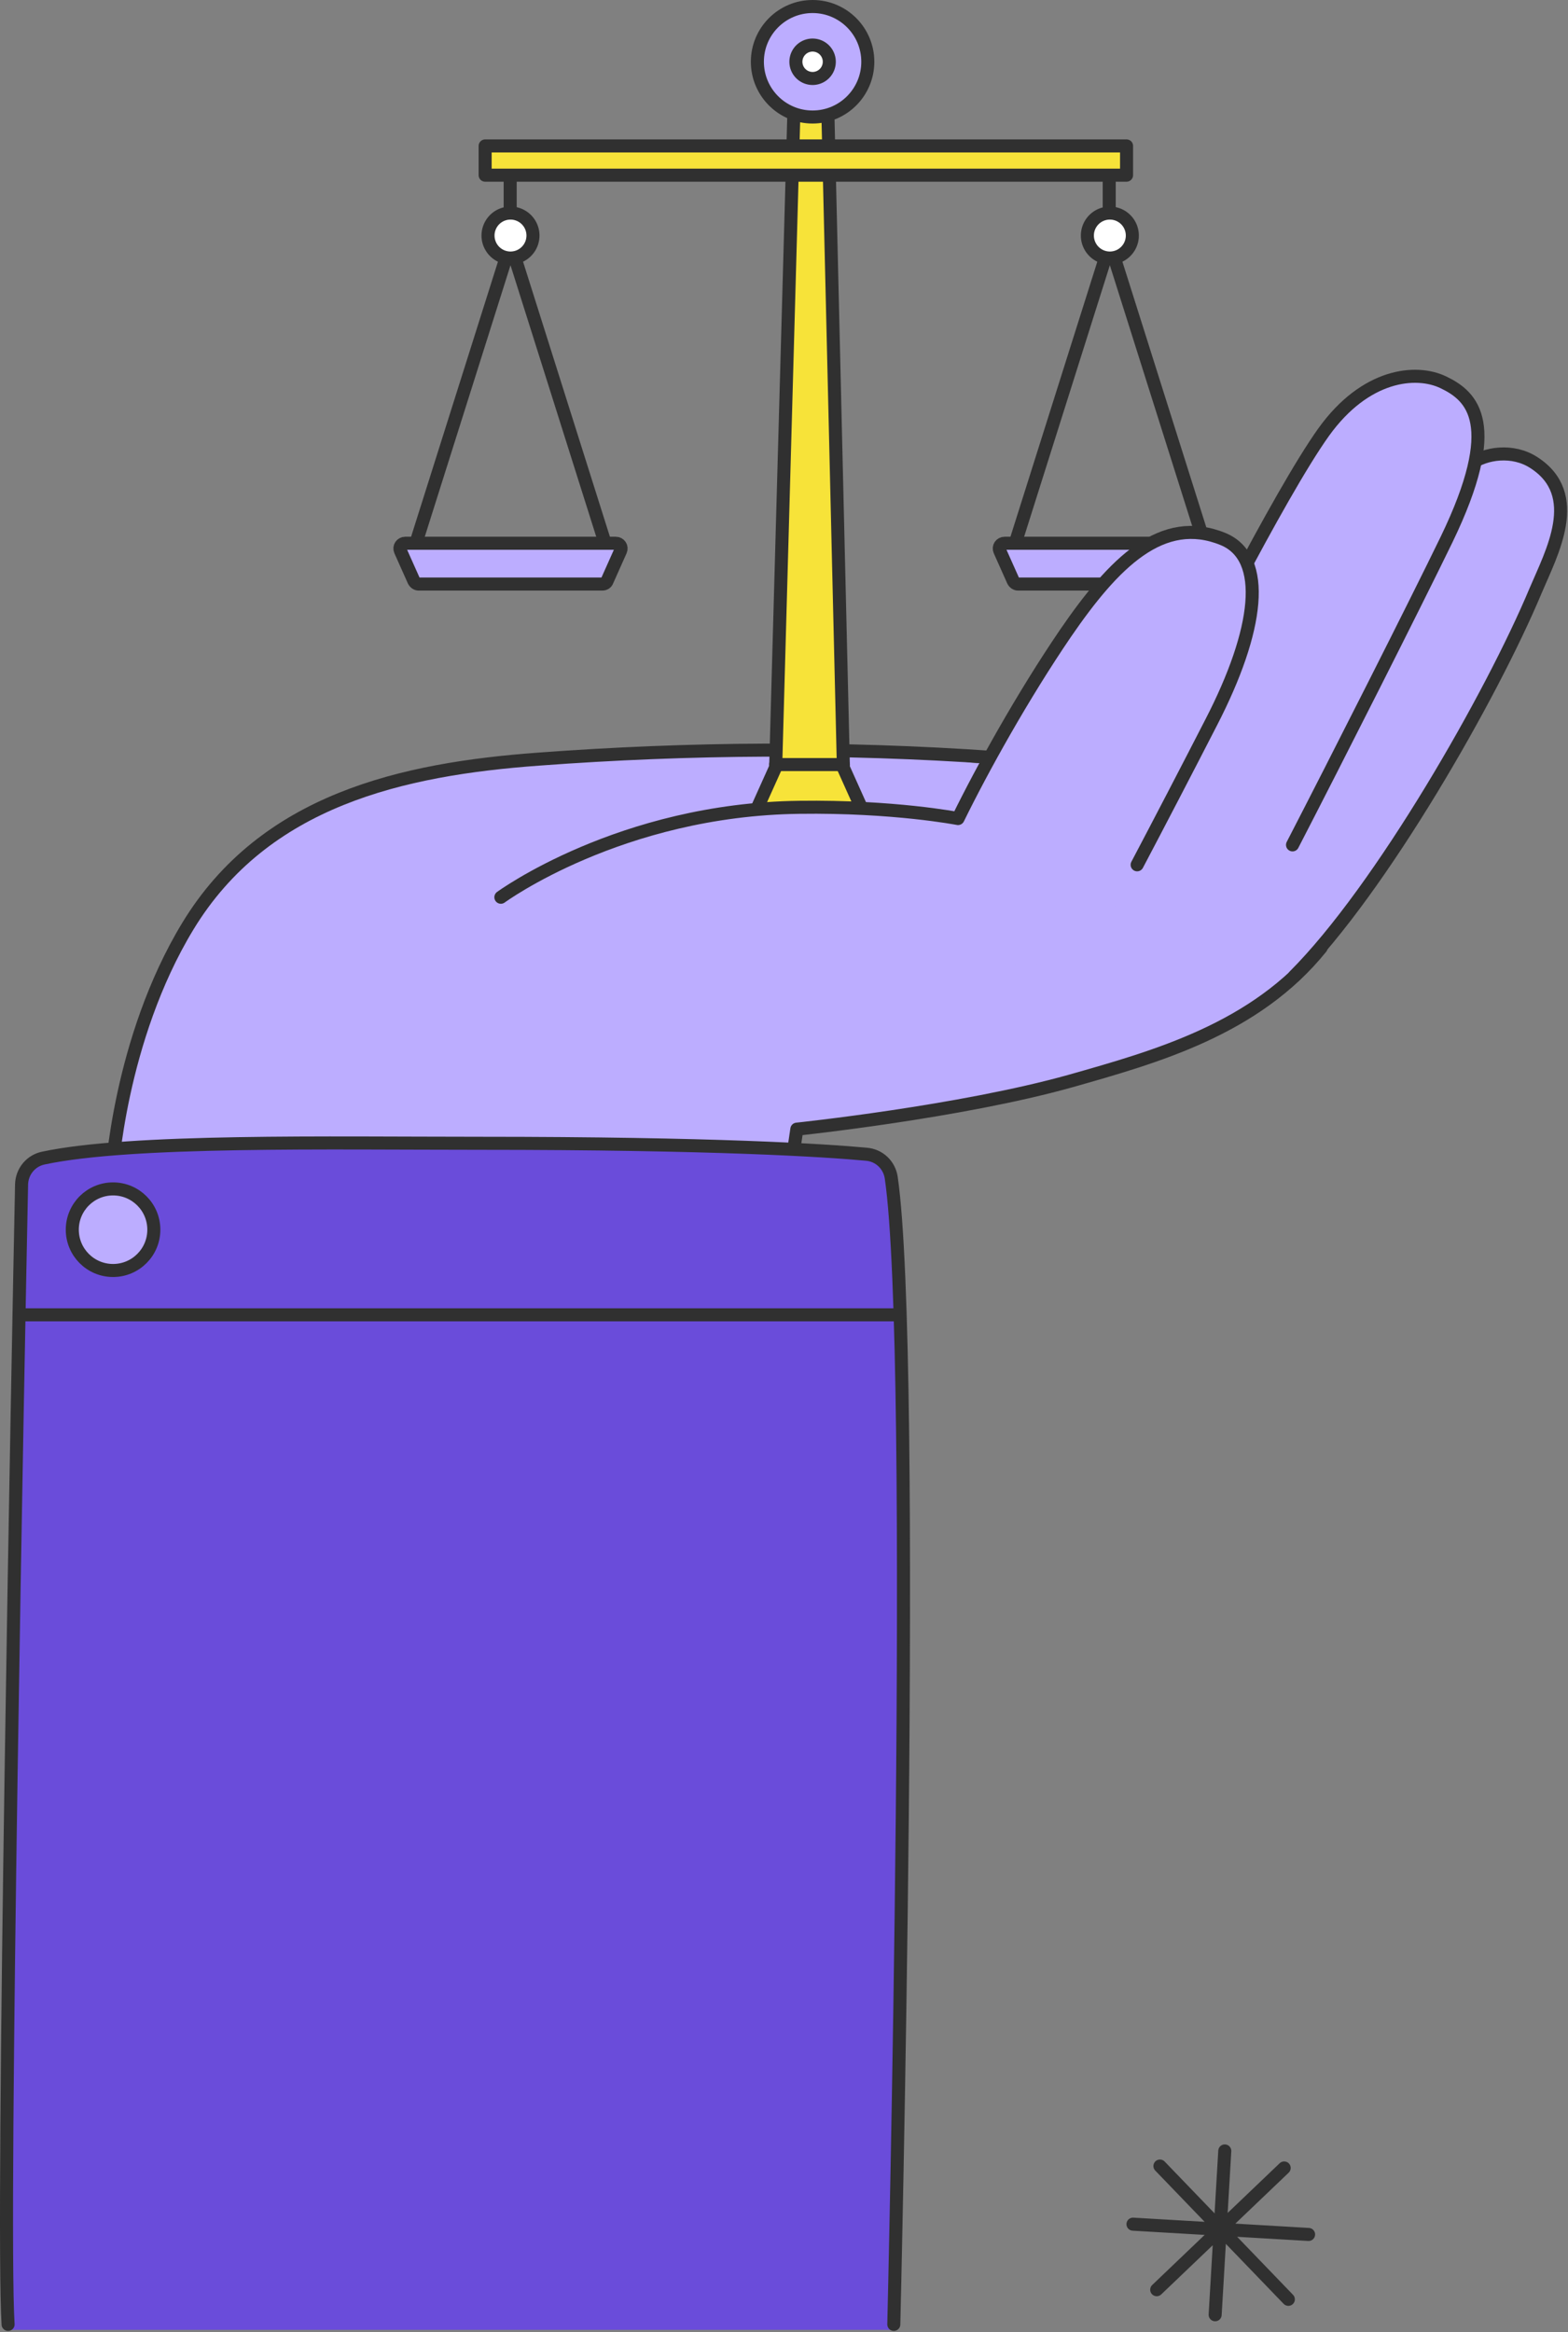
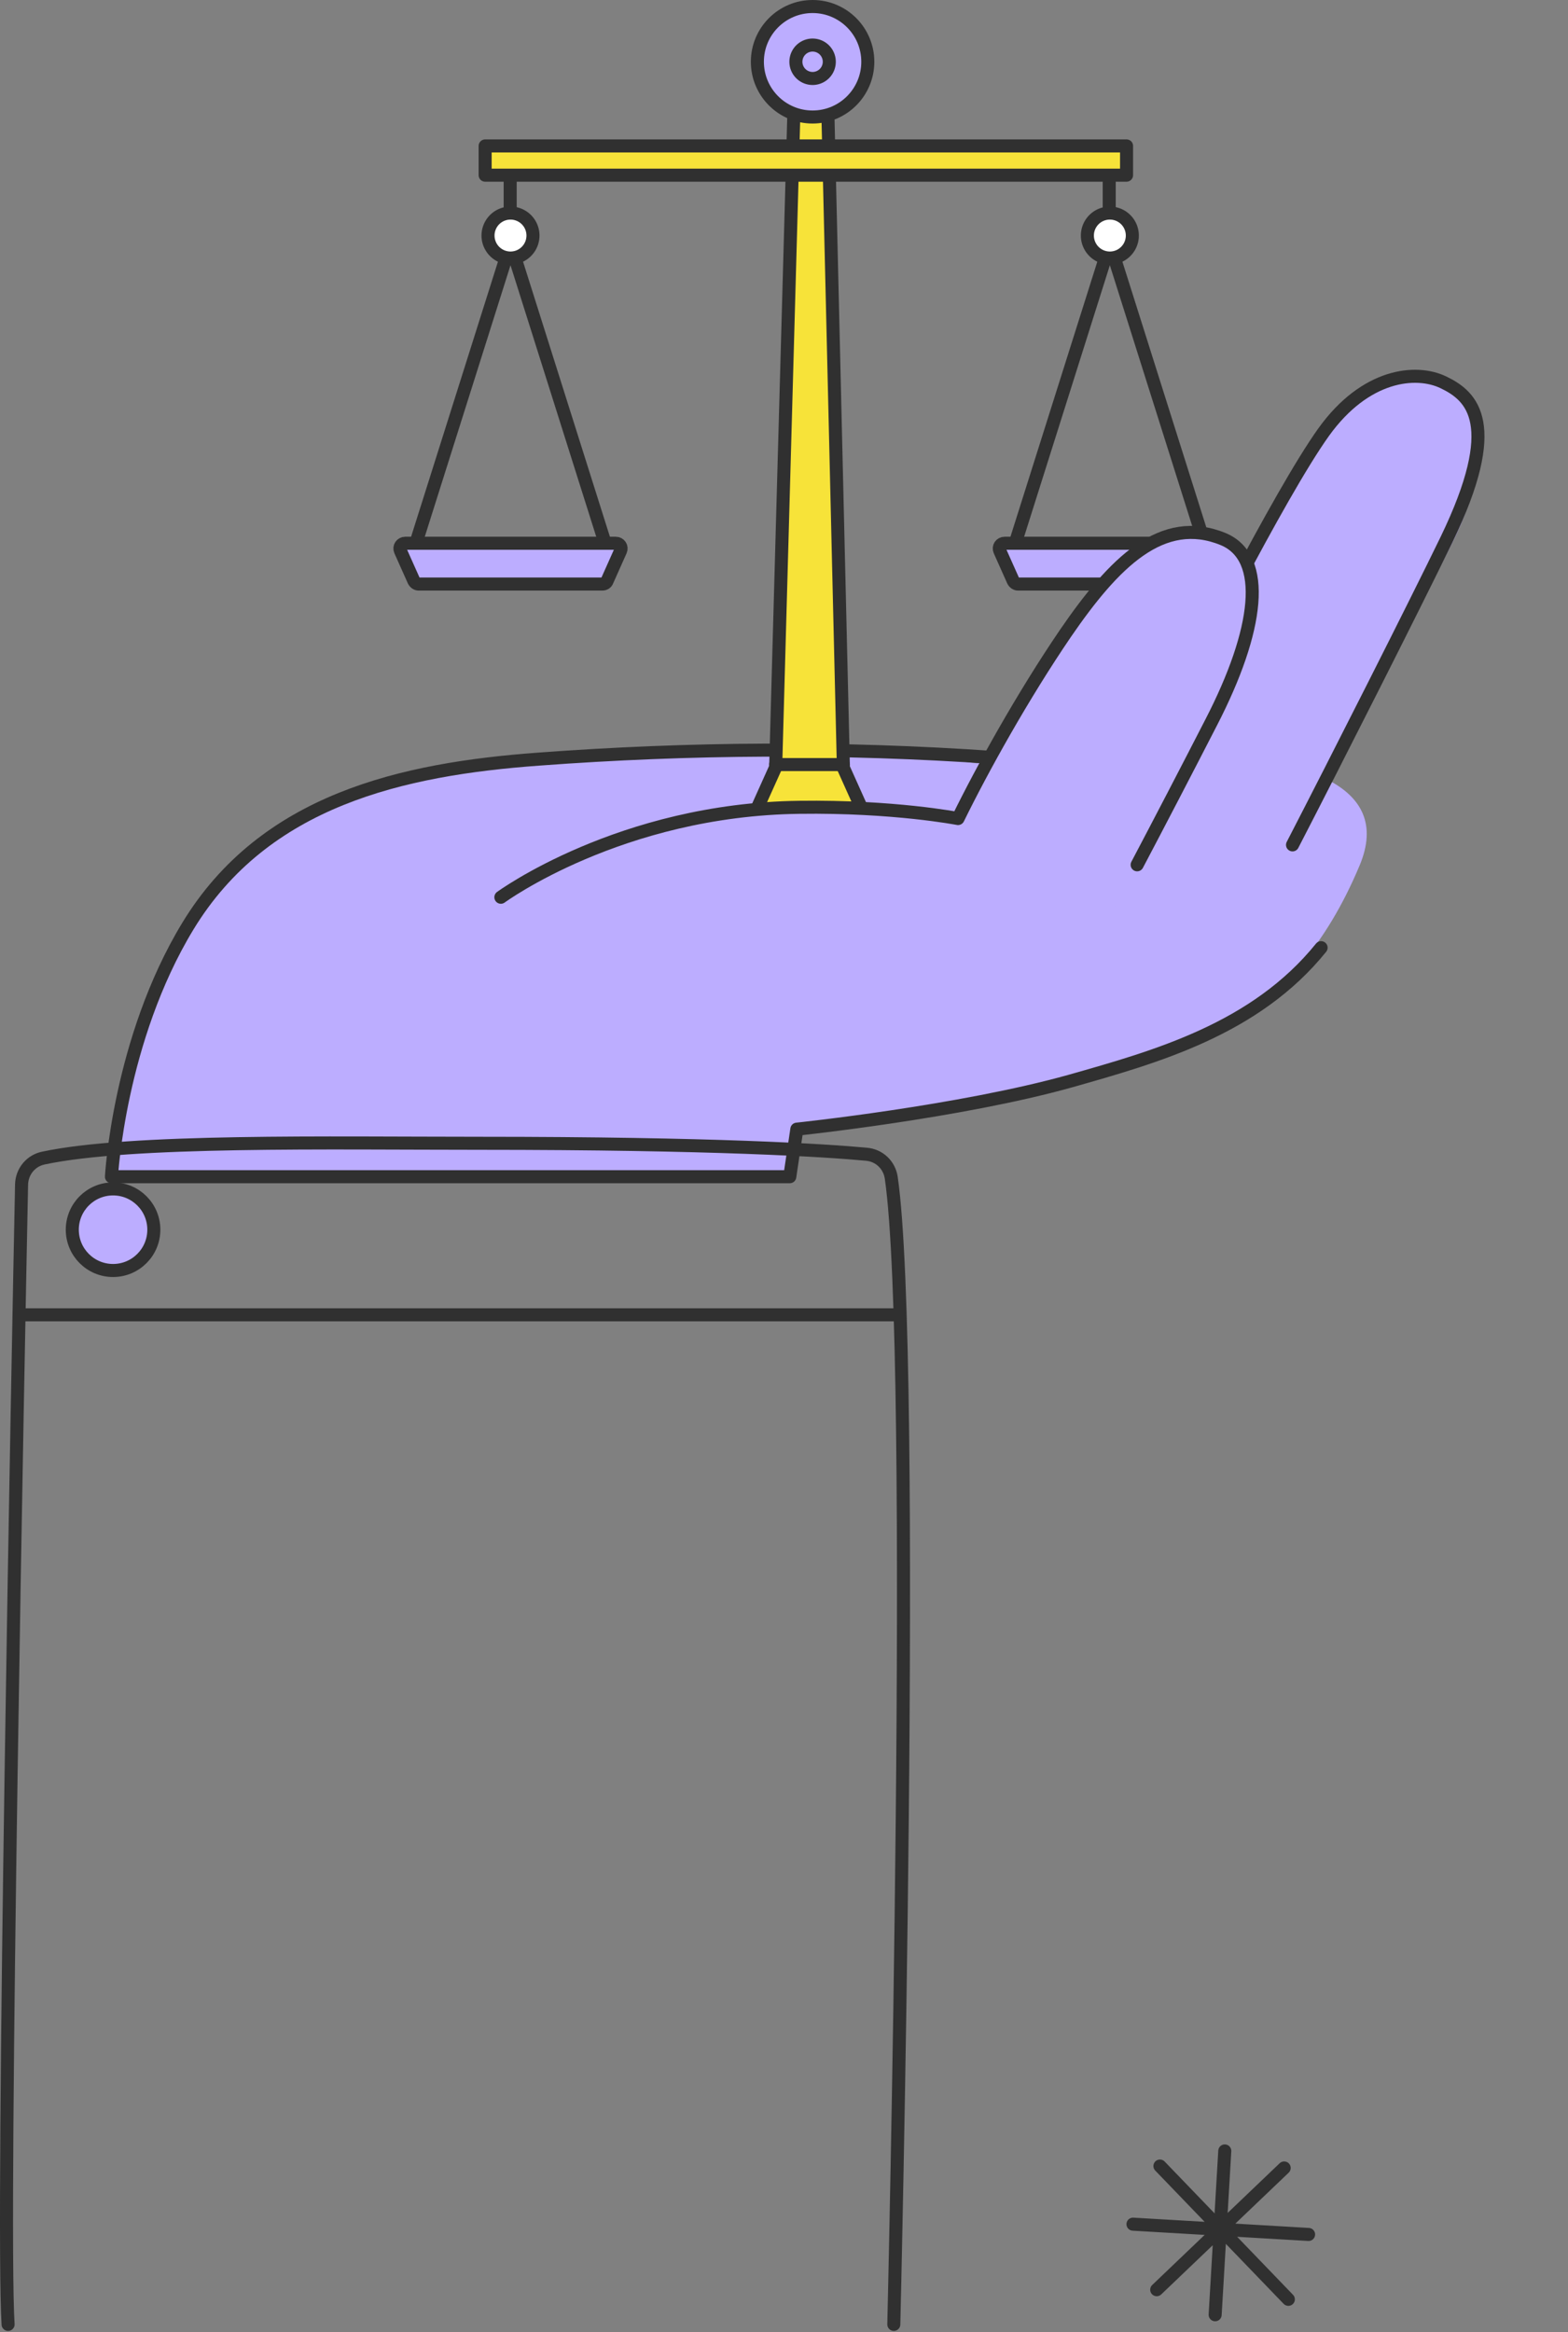
<svg xmlns="http://www.w3.org/2000/svg" width="481" height="715" fill="none">
  <rect width="100%" height="100%" fill="#808080" stroke="none" />
  <path d="M34.19 360.662s1.477-33.976 17.627-65.982c12.901-25.703 36.634-50.125 66.08-55.542 35.748-6.598 96.017-16.052 181.891-5.121 0 0 138.363-18.908 117.289 31.317-21.075 50.224-54.755 56.428-88.632 65.981-34.074 9.552-84.002 14.772-84.002 14.772l-2.167 14.575H34.189z" fill="#BCADFF" />
  <path d="M405.259 290.544c-20.188 25.014-50.815 33.483-76.814 40.869-34.074 9.552-84.002 14.772-84.002 14.772l-2.167 14.575H34.189s2.266-41.952 23.438-76.814c23.537-38.702 65.785-48.156 107.638-51.209 46.285-3.447 93.162-3.742 139.545-.493" stroke="#303030" stroke-width="4" stroke-miterlimit="10" stroke-linecap="round" stroke-linejoin="round" />
  <path d="M263.943 247.804l-5.219-12.408-4.826-203.36-10.34 1.576-5.613 201.587-5.318 12.605" fill="#F7E339" />
  <path d="M263.943 247.016l-5.219-11.62-4.826-203.36-10.34 1.576-5.613 201.587-5.318 11.817" stroke="#303030" stroke-width="4" stroke-miterlimit="10" stroke-linecap="round" stroke-linejoin="round" />
  <path d="M249.27 35.877c9.355 0 16.939-7.584 16.939-16.939C266.209 9.584 258.625 2 249.27 2c-9.354 0-16.938 7.584-16.938 16.938 0 9.355 7.584 16.939 16.938 16.939z" fill="#BCADFF" />
  <path d="M249.27 35.877c9.355 0 16.939-7.584 16.939-16.939C266.209 9.584 258.625 2 249.27 2c-9.354 0-16.938 7.584-16.938 16.938 0 9.355 7.584 16.939 16.938 16.939z" stroke="#303030" stroke-width="4" stroke-miterlimit="10" stroke-linecap="round" stroke-linejoin="round" />
-   <path d="M249.271 24.06a5.12 5.12 0 10.001-10.242 5.12 5.12 0 00-.001 10.241z" fill="#fff" />
  <path d="M249.271 24.06a5.12 5.12 0 10.001-10.242 5.12 5.12 0 00-.001 10.241zm-92.767 41.952V54.293M126.762 169.12l29.839-94.442 29.839 94.442" stroke="#303030" stroke-width="4" stroke-miterlimit="10" stroke-linecap="round" stroke-linejoin="round" />
  <path d="M184.764 179.065h-56.33c-.591 0-1.181-.393-1.477-.984l-4.136-9.257c-.492-1.084.295-2.265 1.477-2.265H188.9c1.182 0 1.97 1.181 1.478 2.265l-4.136 9.257c-.197.591-.788.984-1.478.984z" fill="#BCADFF" />
  <path d="M184.764 179.065h-56.33c-.591 0-1.181-.393-1.477-.984l-4.136-9.257c-.492-1.084.295-2.265 1.477-2.265H188.9c1.182 0 1.97 1.181 1.478 2.265l-4.136 9.257c-.197.591-.788.984-1.478.984z" stroke="#303030" stroke-width="4" stroke-miterlimit="10" stroke-linecap="round" stroke-linejoin="round" />
-   <path d="M441.009 152.082c3.052-3.447 5.81-7.386 9.946-9.749 5.219-3.053 11.719-2.758 17.431-1.379 17.628 4.136 9.946 25.211 5.121 36.831-13.393 32.006-44.414 87.45-69.428 114.236-12.507 13.393-36.043 6.303-36.634-7.78-.69-12.014 67.162-125.167 73.564-132.159z" fill="#BCADFF" />
-   <path d="M450.954 142.333c4.629-3.447 13.098-4.727 19.597-.492 15.265 9.847 5.417 27.672.493 39.293-13.393 32.005-47.369 91.487-73.958 118.076" stroke="#303030" stroke-width="4" stroke-miterlimit="10" stroke-linecap="round" stroke-linejoin="round" />
  <path d="M358.876 219.935c.197-.886.493-1.674.788-2.462 4.038-8.962 36.733-77.011 51.209-91.586 15.461-15.461 27.476-11.423 33.188-7.878 5.711 3.545 16.741 17.825 1.575 48.156-12.999 25.999-35.649 67.655-41.755 78.882-1.28 2.265-3.151 4.038-5.515 5.121-5.318 2.364-15.658 4.727-27.377-3.939-13.787-10.242-12.999-22.158-12.113-26.294z" fill="#BCADFF" />
  <path d="M358.877 219.934c.197-.886.492-1.674.788-2.462 4.037-8.961 32.695-65.882 46.383-84.987 12.803-17.825 28.363-19.302 36.733-15.265 8.863 4.235 18.12 12.704.985 48.157-9.651 19.893-33.581 67.163-47.27 93.653" stroke="#303030" stroke-width="4" stroke-miterlimit="10" stroke-linecap="round" stroke-linejoin="round" />
-   <path d="M6.715 363.124C5.63 411.083.412 682.492 2.48 714.3h271.704s7.189-298.49-.788-353.245c-.591-3.939-3.742-6.893-7.681-7.188-12.704-1.182-46.778-3.349-118.274-3.349-46.679 0-107.342-1.182-134.128 4.53-3.743.788-6.5 4.136-6.599 8.076z" fill="#6A4CDA" />
  <path d="M274.184 712.626s7.189-296.816-.787-351.571c-.591-3.939-3.743-6.893-7.682-7.188-12.704-1.182-46.777-3.349-118.273-3.349-46.679 0-107.343-1.182-134.129 4.53-3.84.788-6.598 4.136-6.697 8.076C5.632 411.083.412 680.817 2.48 712.626m3.842-309.52h268.356" stroke="#303030" stroke-width="4" stroke-miterlimit="10" stroke-linecap="round" stroke-linejoin="round" />
  <path d="M34.683 389.516c6.907 0 12.507-5.599 12.507-12.507 0-6.907-5.6-12.507-12.507-12.507-6.908 0-12.507 5.6-12.507 12.507 0 6.908 5.6 12.507 12.507 12.507z" fill="#BCADFF" />
  <path d="M34.683 389.516c6.907 0 12.507-5.599 12.507-12.507 0-6.907-5.6-12.507-12.507-12.507-6.908 0-12.507 5.6-12.507 12.507 0 6.908 5.6 12.507 12.507 12.507z" stroke="#303030" stroke-width="4" stroke-miterlimit="10" stroke-linecap="round" stroke-linejoin="round" />
  <path d="M156.601 79.11a6.893 6.893 0 000-13.787 6.893 6.893 0 100 13.787z" fill="#fff" />
  <path d="M340.264 66.012V54.293M310.621 169.12l29.839-94.442 29.839 94.442" stroke="#303030" stroke-width="4" stroke-miterlimit="10" stroke-linecap="round" stroke-linejoin="round" />
  <path d="M368.626 179.065h-56.33c-.591 0-1.182-.393-1.478-.984l-4.136-9.257c-.492-1.084.296-2.265 1.477-2.265h64.603c1.182 0 1.969 1.181 1.477 2.265l-4.136 9.257c-.296.591-.886.984-1.477.984z" fill="#BCADFF" />
  <path d="M368.626 179.065h-56.33c-.591 0-1.182-.393-1.478-.984l-4.136-9.257c-.492-1.084.296-2.265 1.477-2.265h64.603c1.182 0 1.969 1.181 1.477 2.265l-4.136 9.257c-.296.591-.886.984-1.477.984z" stroke="#303030" stroke-width="4" stroke-miterlimit="10" stroke-linecap="round" stroke-linejoin="round" />
  <path d="M340.46 79.11a6.893 6.893 0 100-13.787 6.893 6.893 0 000 13.787z" fill="#fff" />
  <path d="M156.601 79.11a6.893 6.893 0 000-13.787 6.893 6.893 0 100 13.787zm183.859 0a6.893 6.893 0 100-13.787 6.893 6.893 0 000 13.787z" stroke="#303030" stroke-width="4" stroke-miterlimit="10" stroke-linecap="round" stroke-linejoin="round" />
  <path d="M345.582 44.74H148.82v8.96h196.762v-8.96z" fill="#F7E339" />
  <path d="M345.582 44.74H148.82v8.96h196.762v-8.96zM237.943 234.411h20.779" stroke="#303030" stroke-width="4" stroke-miterlimit="10" stroke-linecap="round" stroke-linejoin="round" />
  <path d="M288.855 261.788c5.81-13.491 21.272-43.133 38.013-67.655 14.87-21.665 29.347-35.846 48.353-28.854 11.227 4.136 10.932 27.869-3.643 56.133-10.735 20.878-23.635 47.861-29.938 57.019-18.022 26.196-37.422 16.053-41.361 13.689-10.242-6.007-17.333-16.347-11.424-30.332z" fill="#BCADFF" />
  <path d="M153.646 275.083s36.635-26.885 91.586-27.574c28.953-.394 48.649 3.446 48.649 3.446 7.484-15.264 19.893-37.619 32.99-56.822 14.871-21.666 29.643-36.536 48.354-28.855 13.688 5.712 10.931 27.87-3.644 56.134-7.386 14.378-16.249 31.414-22.749 43.724m52.589 419.916l-53.868-3.152m8.269-17.824l39.392 40.869m-1.28-40.278l-39.096 37.323m20.878-42.543l-2.954 50.225" stroke="#303030" stroke-width="4" stroke-miterlimit="10" stroke-linecap="round" stroke-linejoin="round" />
</svg>